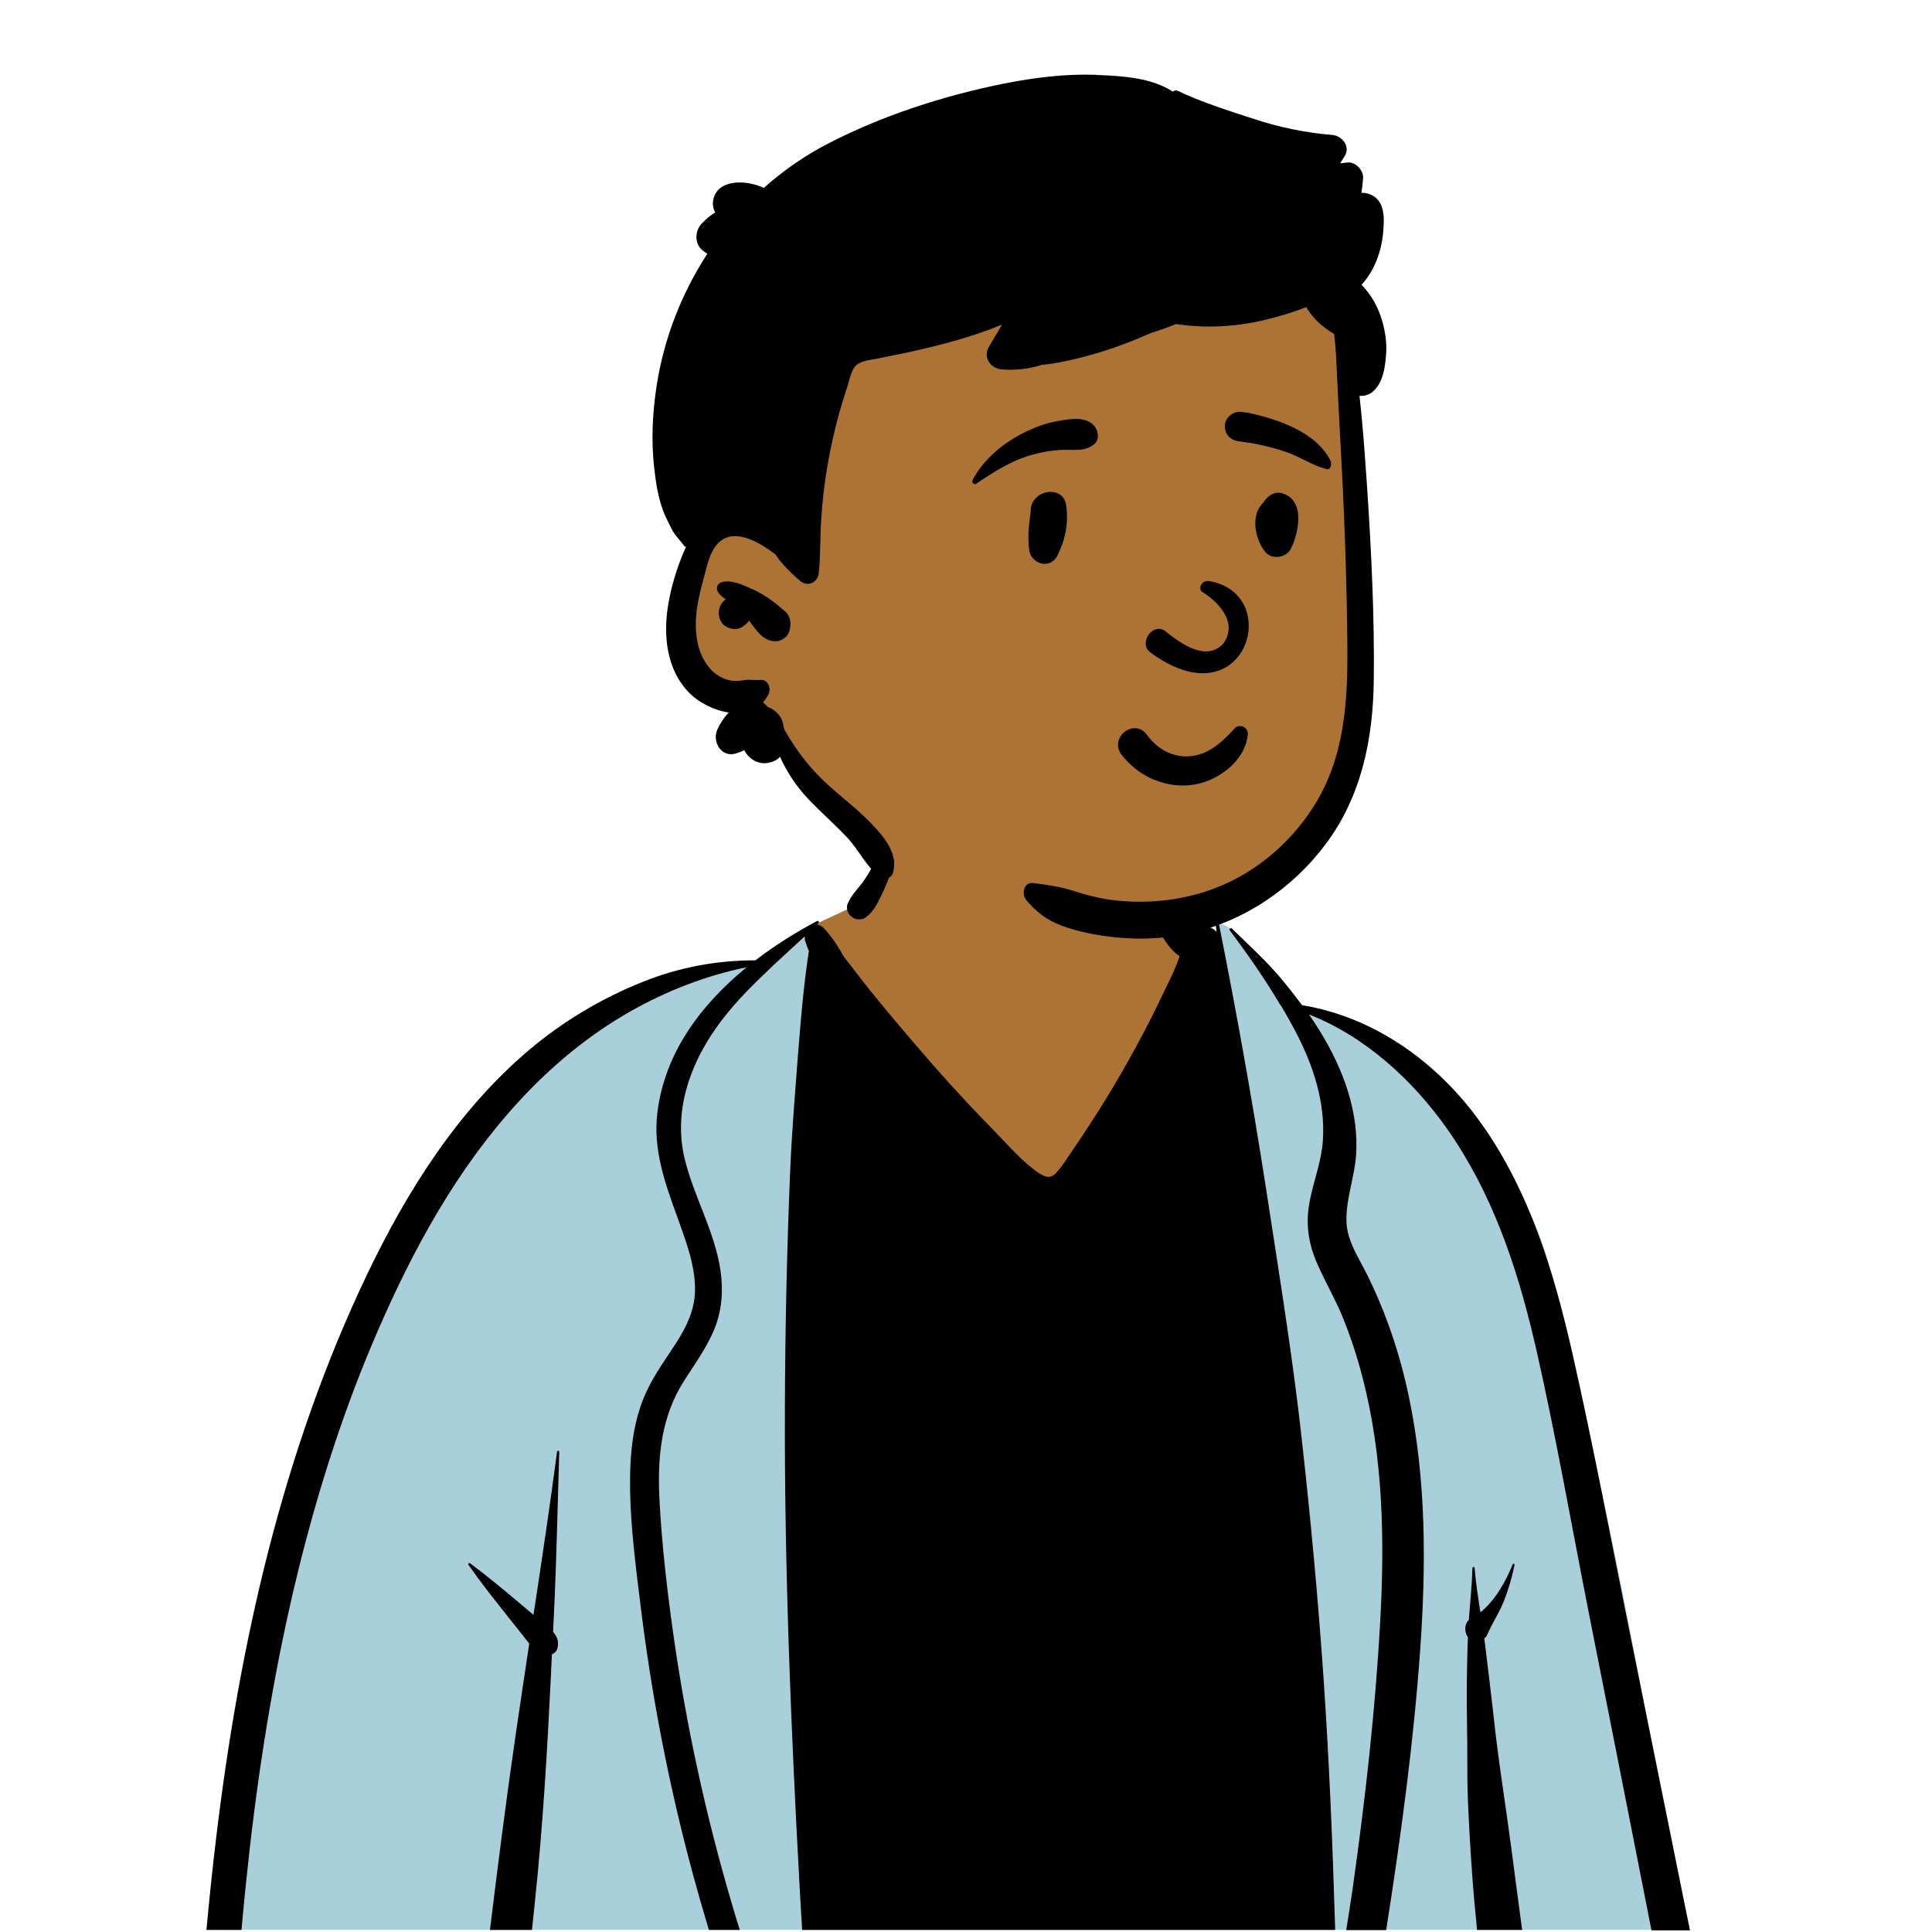
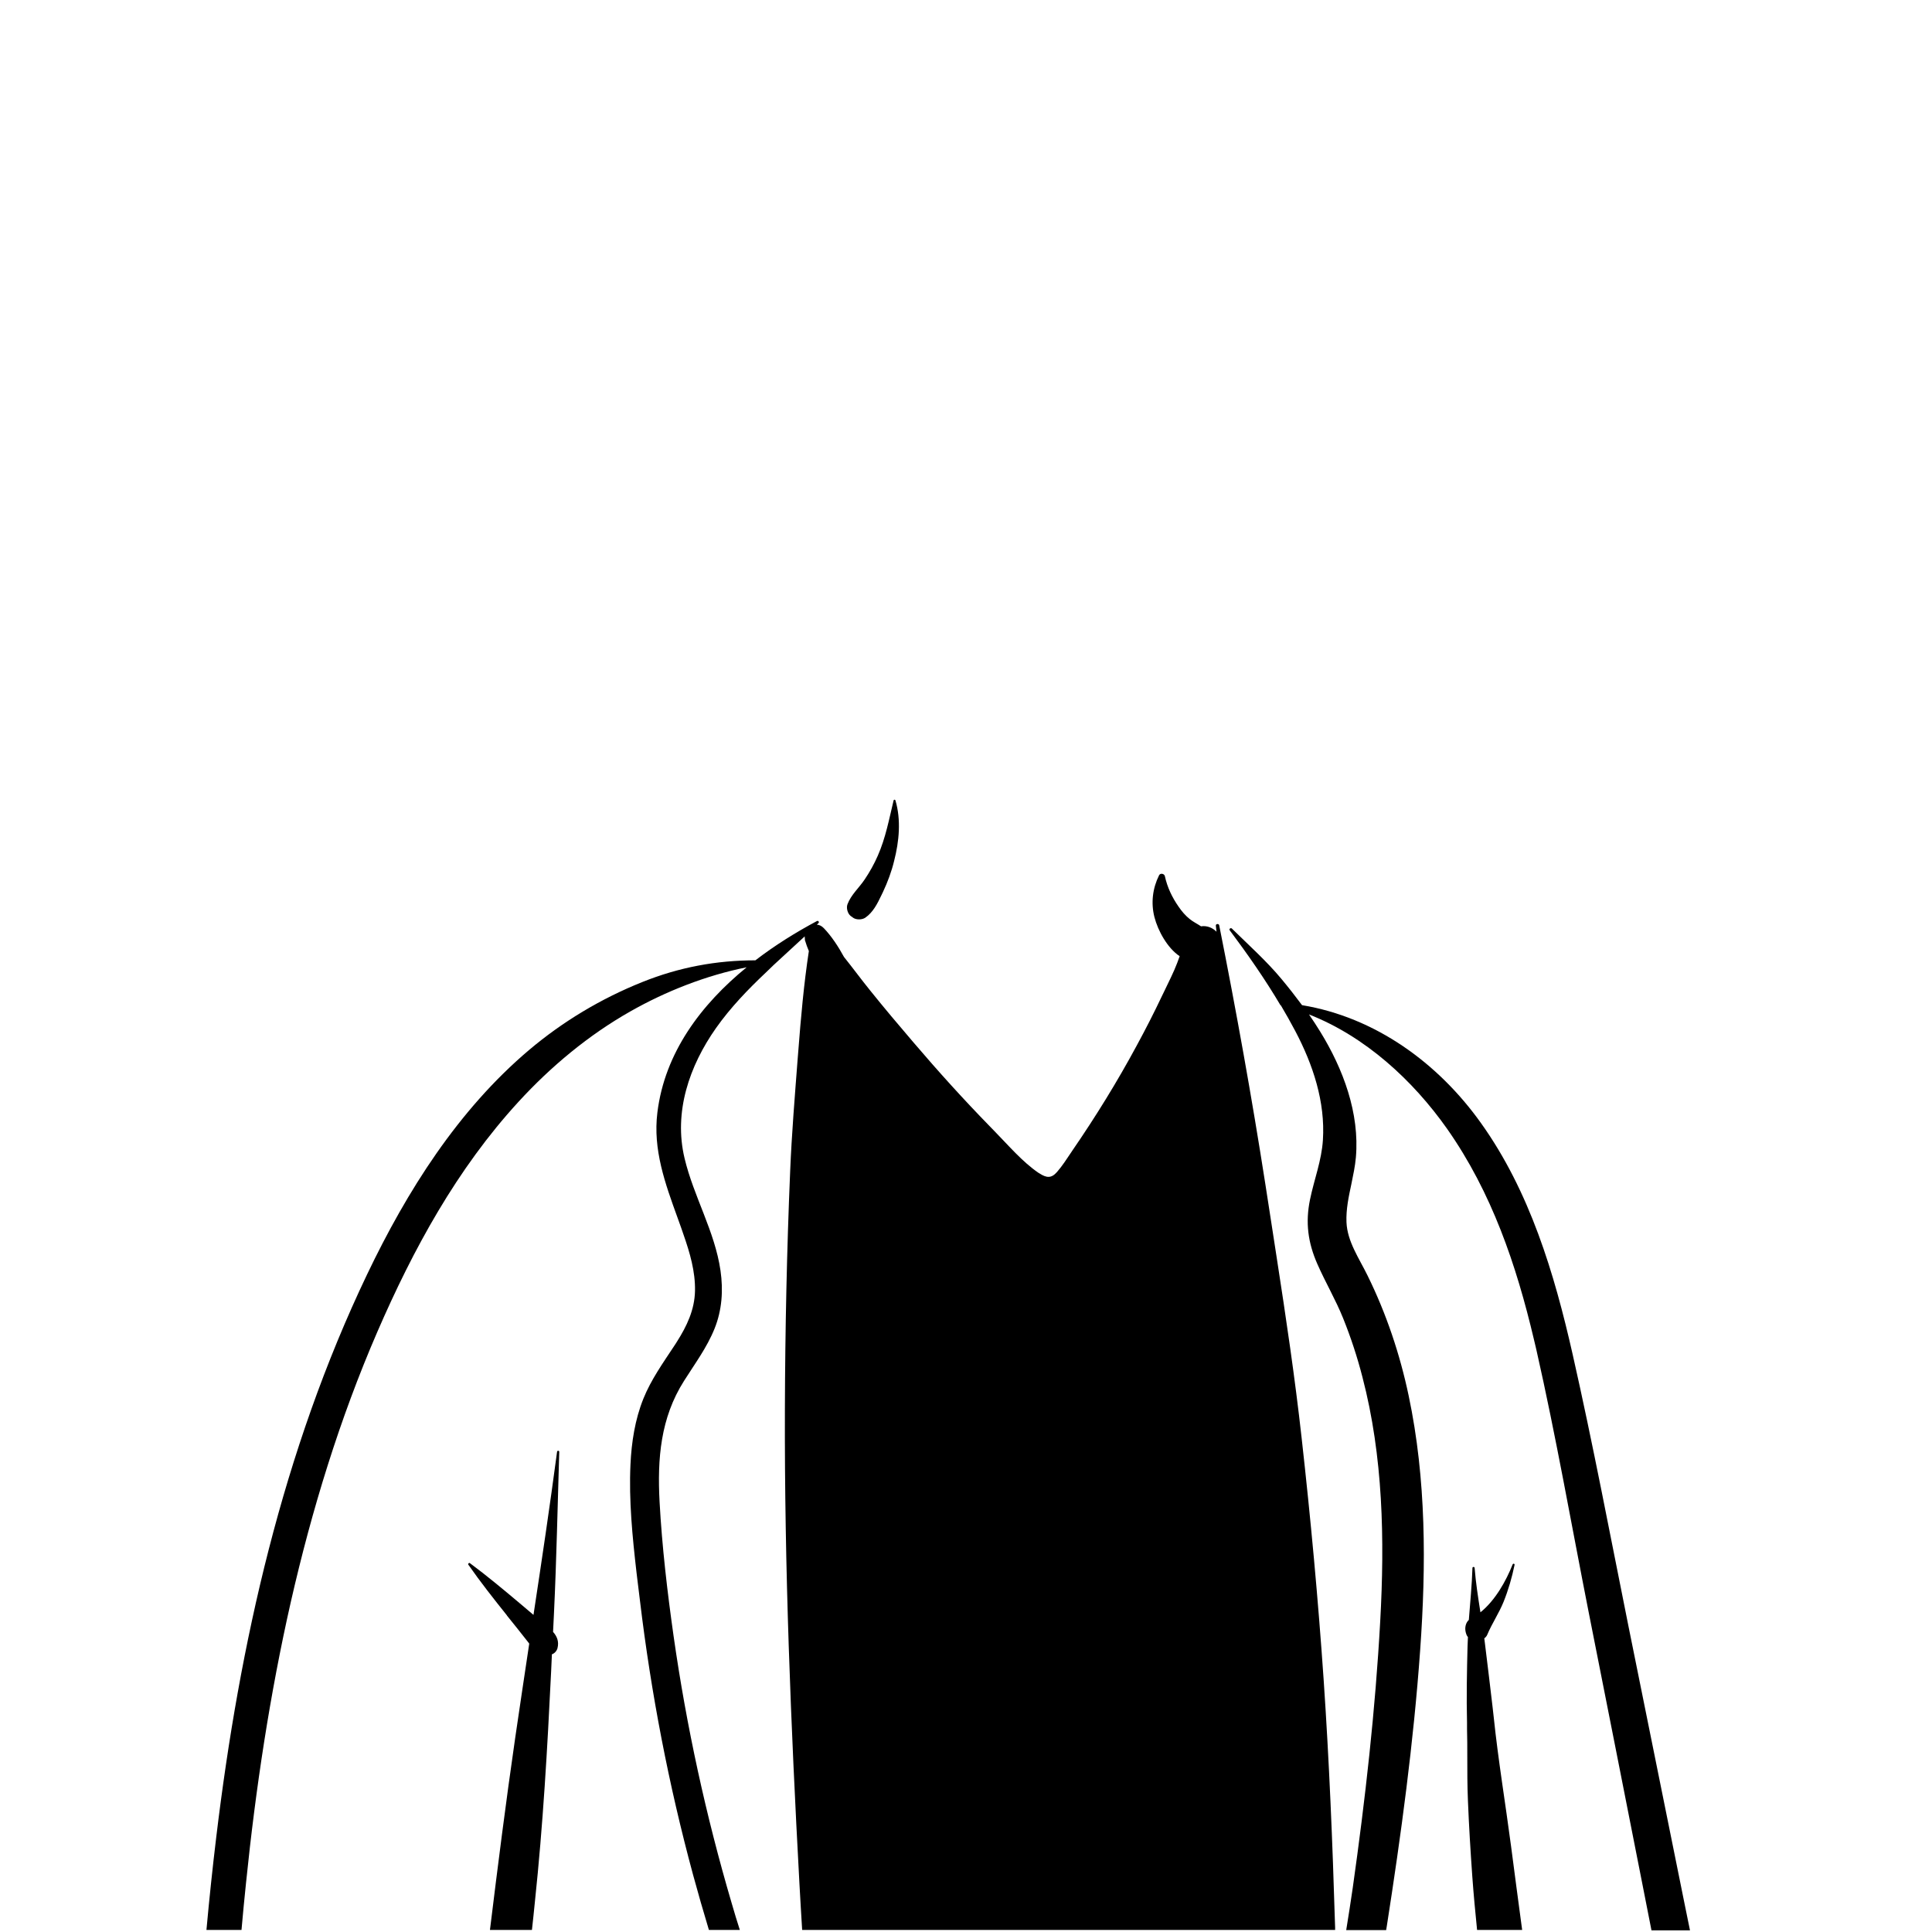
<svg xmlns="http://www.w3.org/2000/svg" version="1.1" viewBox="0 0 1500 1500">
  <defs>
    <style> .cls-1 { fill: #a9cfdb; } .cls-2 { fill-rule: evenodd; } .cls-3 { fill: #ad7334; } </style>
  </defs>
  <g>
    <g id="Layer_1">
      <g>
        <g>
-           <path class="cls-1" d="M1307.8,1498.4c-1-3.1-2.1-6.2-3.3-9.3-25.4-165-57.9-328.8-97.9-490.9-21-99.5-95.5-176.7-195.7-215.2-19.3-10.9-37.9-57.6-63.8-66.2-4.1-1.4,2.4,9.5,0,10.2-8.6,2.3-18.2,2.6-27.6-5.8-16.9-15-22.2-58.9-32.5-78.7-54.2-104.5-189.4-63.6-207.5,51.9-12.6,8.2-30.5,15.5-44.2,22.1-14.2,6.8-26.6,23.4-41.2,29.3-13,5.3-34.5,1.5-47.6,6.1-60.3,21.2-111.4,47.9-151.5,102-8.4,11.4-18,25.4-25.6,37-39.6,45.6-67.1,96.7-92.5,151.5-63.2,143.5-85.4,300.6-101.7,455.9h1132.6Z" />
-           <path class="cls-3" d="M635.3,728.7c4.7,11.1,9.4,22.3,14.1,33.4,2.8,9.6,3.8,18.9,5.1,28.9,14.9,15.1,30.6,29.4,44.4,45.6,18.7,21.9,37.9,43.3,59.6,62.2,15.2,10.3,31.2,19.2,47.8,27,1.6.6,3.2,1.2,4.8,1.7h22.5c8.8-16.8,16.7-34.2,26.6-50.4,17.2-28.1,36.3-54.9,51.2-84.4,4.2-8.2,9.4-15.7,15.6-22.5.4-2.7.7-5.4,1.1-8.1,2.8-12.2,7.7-23.6,14.1-34-7.2,1-14.9-.1-22.5-6.9-16.9-15-22.2-58.9-32.5-78.7-54.2-104.5-189.4-63.6-207.5,51.9-12.6,8.2-30.5,15.5-44.2,22.1-1.9.9-3.7,2-5.5,3.2,1.9,2.9,3.7,5.8,5.4,8.9Z" />
          <path d="M994.3,780.3c4,6.7,7.8,13.5,11.4,20.3,13.7,26,23.3,54.8,21.4,84.5-1,16-6.8,30.6-10,46.2-3.7,17.9-1.6,33.5,5.7,50.1,6.3,14.3,14.2,27.7,20,42.1,6,14.9,11,30.1,15,45.7,16.1,61.6,17.3,126.2,13.8,189.5-3.8,69.1-11.6,138.2-21.3,206.8-1.6,11-3.3,22-5.1,33h31c.2-1,.3-2,.5-3,11.1-71,20.8-142.6,25.9-214.2,4.7-65.9,4.8-132.7-8.9-197.6-6.8-32.3-17.4-63.9-32-93.5-6.4-13.1-15.7-26.3-16.3-41.3-.4-10,1.7-19.8,3.8-29.6,1.4-6.9,2.9-13.8,3.5-20.7,3-34.4-9.9-68.7-27.6-97.5-2.8-4.6-5.8-9.1-8.8-13.5,43.6,17.1,80.6,51,107.3,88.9,34.6,49.3,53.7,105.6,67.4,163.7l.9,3.8.9,3.8c15.3,67.5,27.2,135.8,40.6,203.7,14,70.7,28,141.4,41.9,212.1,2.3,11.7,4.6,23.4,6.9,35.1h29.9c-1.3-6.4-2.6-12.8-3.9-19.1-14.7-72.6-29.3-145.2-44-217.7-14.1-70.1-27.4-140.6-43.2-210.4-14.2-62.8-33.3-126.6-71.2-179.6-33.3-46.7-82.1-82.1-138.9-91.5-5.2-7-10.6-13.9-16.2-20.6-11.5-13.8-25.5-26.3-38.3-38.9-.8-.8-2.4.3-1.7,1.3,14,18.7,27.6,38.2,39.6,58.5Z" />
          <path d="M187.5,1498.4c1.1-12.1,2.2-24.3,3.5-36.4,7.5-73.4,18.5-146.4,34.8-218.3,16.3-71.5,37.9-142.1,67.1-209.5,27.9-64.4,61.9-126.7,109.6-178.7,25.2-27.5,54.5-51.9,87-70.3,27.5-15.6,58.7-27.9,90.2-34.2-35.4,28.9-63.6,66.3-69.3,112.7-3.6,28.8,6,55.1,15.6,81.6.9,2.5,1.8,5,2.7,7.5l.8,2.3,1.2,3.5c4.9,14,9.2,28.6,8.9,43.6-.3,14.8-6.4,27.5-14.1,39.6l-1,1.6-1,1.5c-8.8,13.4-18,26.2-24,41.1-6.5,16.2-9.2,33.7-10,51.1-1.3,27.7,1.5,56,4.7,83.8l.6,5,2.1,17.1c8.6,71.7,22.3,142.8,41.2,212.6,3.9,14.3,8,28.6,12.3,42.8h24c-2.2-6.9-4.3-13.7-6.3-20.7-20-67.9-35.1-137.2-45.1-207.3-4.9-34.6-9-69.5-10.9-104.4-1.8-33.4.7-65.1,19-93.9,8.4-13.3,17.8-25.9,23.7-40.6,5.8-14.4,6.8-29.8,4.6-45-4.4-30.5-20.8-57.4-27.9-87.2-8.6-35.9,3.7-71.7,24.4-101.1,11.3-16,24.8-30,38.9-43.3l2.9-2.8,2.9-2.8c8-7.5,16.2-14.8,24.2-22.3,0,.8,0,1.6.2,2.4h-.2s.3,1,.3,1c.8,2.7,1.8,5.4,2.9,8-3.9,25.7-6.2,51.7-8.2,77.7l-.5,6.2c-2.2,28.9-4.6,57.8-5.8,86.8-2.6,61.5-3.9,123-4.1,184.6-.4,123.1,4.6,246,11.3,368.9.7,11.9,1.3,23.8,2.1,35.8h413.8c0-1.5,0-3-.1-4.5-1.9-63.3-4.5-126.5-8.8-189.6-4.3-62.7-10.1-125.3-17.1-187.8-5.2-46.8-12.1-93.2-19.3-139.7l-4.3-27.9-4.6-29.7c-10.5-67.2-22.5-134.1-35.8-200.8-.3-1.5-2.8-1.2-2.6.3l.5,4.7c-3.1-3.2-7.6-4.9-12-4.2-3-2-6.2-3.5-9-5.8-3.3-2.7-6-5.9-8.4-9.4-5.1-7.3-8.8-15.1-10.7-23.8-.5-2-3.6-2.5-4.5-.6-5,10.1-6.4,21.4-3.6,32.4,2.7,10.6,10.1,24.1,19.6,30.4-.6,1.7-1.3,3.5-1.9,5.2-2.8,7.4-6.5,14.5-9.9,21.7l-1.9,3.9c-6.2,13.1-12.8,26-19.7,38.7-15.1,28-31.9,55.2-49.9,81.4l-.8,1.2c-3.5,5.2-7,10.7-11.1,15.4-4.5,5.2-8.3,4.6-13.7,1.1l-.7-.4c-12.6-8.6-23.5-21.5-34.1-32.3l-3.4-3.5c-20.6-21.1-40.4-43-59.5-65.4-11.4-13.3-22.7-26.7-33.7-40.4-6.9-8.5-13.4-17.4-20.3-26-4.5-8.2-9.6-16-15.6-22.3-1.7-1.8-3.6-2.7-5.5-2.8.4-.4.8-.8,1.3-1.2.8-.8-.2-2.1-1.2-1.6-16.3,8.7-32.6,18.8-47.8,30.5-30.3,0-59.3,5.4-87.9,16.9-31.9,12.8-61.5,30.5-87.8,52.7-55.2,46.7-94.8,109.5-125.7,174.1-65.6,137.2-99.1,286.7-117.2,437.1-2.9,24-5.4,47.9-7.6,72h27.3Z" />
          <path d="M661,711.5l1.3,1c2.5,1.8,7,1.7,9.5,0,6-4.1,9.4-10.9,12.5-17.4l1.3-2.7c3.6-7.7,6.6-15.7,8.6-24,3.9-15.2,5.5-31.9,1-47-.2-.7-1.2-.7-1.4,0-3.5,14.5-6.2,29.2-12.3,43-2.8,6.4-6.2,12.5-10.1,18.3-4.3,6.5-10.6,11.9-13.4,19.3-1.1,2.8,0,7.2,2.4,9.1.2.2.4.3.6.5Z" />
          <path d="M393.5,1254.2c5.4,6.7,10.8,13.4,16.1,20.2l1.3,1.7c-3.7,24.4-7.3,48.8-10.9,73.2-7.2,49.6-13.5,99.3-19.6,149.1h32.6c.8-7.3,1.6-14.6,2.3-21.9,6.3-59.5,9.7-119.1,12.6-178.8l.6-13.3c2.1-.7,3.7-2.6,4.3-4.6,1.4-5.4-.4-9.4-3.4-12.8l.7-14.3c2-41.8,2.8-83.7,4.1-125.5,0-1.1-1.6-1.1-1.7,0-5.6,42.3-11.9,84.5-18.3,126.6l-11-9.3c-12.6-10.6-25.2-21.1-38.4-30.9-.7-.5-1.6.5-1.2,1.2,9.5,13.6,19.6,26.4,30,39.4Z" />
          <path d="M1138.3,1268.3c.2.9.7,1.9,1.4,2.7-.1,2.4-.2,4.8-.3,7.2-.5,19.7-.9,39.5-.4,59.2v5.1c.2,6.8.2,13.6.2,20.4,0,11.7,0,23.4.5,35.1.8,19.7,2,39.4,3.4,59,1,13.8,2.3,27.6,3.7,41.4h35c-2.9-21.6-5.8-43.3-8.6-64.9-4.4-33.5-10-66.9-13.5-100.5l-.9-8c-1.8-16.1-3.9-32.1-5.8-48.2l-.3-2.4-.3-2.4c1-.7,1.8-1.6,2.3-2.8,3.7-8.8,9.1-16.7,12.7-25.6,3.7-9.2,6.5-18.9,8.5-28.6.2-1-1.1-1.3-1.5-.4-5,12.7-13.5,28-25,37.2-1.8-11.5-3.6-22.9-4.5-34.4,0-1.1-1.7-1.1-1.7,0-.4,13.4-1.8,26.9-2.8,40.3-2.5,2.3-3.2,6-2.5,9.2l.3,1.2Z" />
        </g>
        <g>
          <g>
-             <path class="cls-3" d="M1047.7,419.6c-3.3-28.6,1-88.4,1.2-92.1,1.8-23-9-113.7-29.3-105.4-34.1-27-79.6-33-122.1-35.8-88.3-5.9-182.3,7.7-250.5,67.1-33.7,30.9-66.6,75.8-63.9,122.5-30.6,44.3-73.8,105.1-35.7,156.9,13,16.5,33.6,22.7,49.9,35.2,32.8,26.5,53.4,64.4,86.5,90.7,87.7,78.8,236.6,95.3,322.8,5.6,66.6-64.9,55.9-162,44.1-244.8-7.9-55.6,3.3,55.8-3,0Z" />
-             <path class="cls-2" d="M851.5,58.1c-24.1-.9-48.4,2.1-72,6.8-46.9,9.4-94.9,24.9-137.4,47-17.8,9.3-34.3,20.8-49.1,34-13.4-6.4-34.6-6.9-38.9,7.8-1.2,4.2-.6,8,1.2,11.3-.5.3-1,.6-1.5.9-3.4,2.3-5.2,3.9-7.3,6l-1.7,1.7c-5.2,5.3-5.7,15,0,20.2l.8.7.5.4c1,.8,2,1.5,3.1,2.1-20.1,30.8-33.7,65.8-39.4,102.5-3.3,21.5-4.3,43-1.8,64.7,1.2,10.6,3,21.9,6.7,31.9,1.8,4.9,4.3,9.6,6.6,14.3,2.5,5.1,6.6,8.9,9.9,13.4.4.5.9.7,1.5.7-1,2.1-1.9,4.2-2.8,6.3-4.9,12.1-8.8,25.1-11,38-4.2,24.3-1.6,51.6,16.9,69.8,7.4,7.2,18.8,13,30,14.6-3.6,3.7-6.5,8.1-8.8,13.1-4.3,9.4,2.9,22.2,14.4,18.7,2.2-.7,4.3-1.5,6.5-2.5,3.3,6.6,10.4,11,17.9,9.9,4.4-.7,7.6-2.4,9.8-4.8,5.5,12.1,12.7,23,21.9,32.7,9.7,10.3,20.4,19.5,30.1,29.8,9.4,10,15,23,26.1,31.3,3.4,2.6,8.7-.2,9.7-3.9,3.8-14.7-6.4-27-16-37.1l-1.2-1.3c-10.3-10.7-22.2-19.7-33.2-29.6-11.4-10.4-20.6-21.4-28.8-34.4-.7-1.1-1.4-2.3-2.1-3.4l-3.2-5.3c-.2-.8-.3-1.5-.6-2.3-.2-3-1.2-5.8-3.1-8.4-2.4-3.2-5.6-5.7-9.1-6.8-1.2-1.3-2.4-2.5-3.7-3.6,1.6-1.8,3-3.9,4.3-6.3,2.2-4.5-.4-11.7-6.4-11.1-1.8.2-3.6,0-5.3,0-1.9,0-3.9-.2-5.8,0-.5,0-.9.1-1.4.2-3.2.4-6.5.9-9.7.4-6.7-1-12.7-4.6-17.1-9.7-10.9-12.7-12.1-31-9.8-46.8,1-7.1,2.7-14,4.6-21l2.8-10.6c1.6-5.9,3.6-12.1,7.4-16.9,11.9-15.1,32.4-3.3,44.6,5.9l1.1.8c.1,0,.2.1.3.1.7,1.1,1.3,2.1,2.1,3.1,4,5.4,8.9,10.2,13.9,14.8l1,.9c.7.6,1.4,1.2,2.1,1.8,5.9,5.2,13.8,1.4,14.6-6,1.4-13.9,1-28,1.9-42,.9-14,2.5-27.9,4.9-41.8,2.4-13.8,5.5-27.5,9.2-40.9,1.9-6.7,4-13.4,6.2-20.1,1.7-5.1,2.9-13.4,7.4-17,4-3.2,11.6-3.8,16.5-4.8,6.9-1.5,13.8-2.8,20.7-4.2,12.9-2.8,25.7-5.8,38.4-9.4,12.6-3.5,25-7.7,37.1-12.7-3.5,5.8-6.9,11.6-10.3,17.5-4.7,8,1.5,16.6,9.9,17.3,8.7.7,17.5,0,25.9-2,1.8-.4,3.5-.9,5-1.5,9.3-.7,18.8-2.8,27.5-4.9l4.1-1c16.6-4.2,32.6-9.9,48.3-16.6,1.8-.8,3.5-1.5,5.3-2.3,6.5-2,13-4.3,19.3-6.9,23.4,3.5,47.2,2.2,70.2-3.5,9.9-2.4,20.7-5.5,30.9-9.7,5.1,8.7,12.9,15.8,21.7,20.9,1,7.6,1.5,15.2,1.8,22.7,1.1,24.1,2.4,48.2,3.7,72.3l.4,7.8c2.5,46.8,4,93.8,4.4,140.7.3,42.7-2.3,84.9-25.4,122.1-19.5,31.4-49.9,56.3-85.3,67.5-21.7,6.9-44.7,9.1-67.4,6.9-11.1-1.1-22-3.6-32.6-7l-1.5-.5c-10.6-3.3-20.7-4.9-31.8-6.2-7.3-.9-9.1,8.6-5.4,13.1,7.8,9.4,16.1,15.7,27.6,20,10.4,3.8,21.5,6.3,32.5,7.9,22.7,3.3,45.6,2.9,68-2.2,41.6-9.5,78.4-34.5,104-68.4,28.1-37.2,37.2-81.8,37.8-127.6.6-49.1-1.8-98.4-5-147.4l-.7-10.1c-1.5-21.2-3-42.5-5.4-63.6,4,.4,8.2-.8,11.5-4.3,6.6-6.6,8.2-16.8,9-25.9l.2-2.5c.6-8.5-.7-17.1-3-25.2-3.2-11.1-8.5-20.5-16.1-28.3,10.1-10.9,15.6-26.3,16.8-40.9.9-10.5,1.7-24.3-9.9-29.2-2.3-1-4.7-1.3-7-1.3.6-3.7,1-7.5,1.3-11.4.4-6.1-5.9-12.8-12.1-12.1-1.9.2-3.8.4-5.7.6,1.1-1.8,2.3-3.6,3.4-5.4,4.9-7.5-1.7-15.9-9.5-16.6-20.7-1.7-41.1-5.9-60.8-12.4-19.8-6.5-40.5-12.9-59.3-21.9-1.3-.6-2.8-.2-3.7.7-15.8-10.6-38.8-12.2-57-12.9h-1.9ZM583.9,457.4c-7-3.3-16.5-7.7-23.8-5.3-3.3,1.1-4.3,4.6-2.8,7.2h-.1l.3.5c1.4,2.1,3.2,3.5,5.1,4.9l.9.6c-2.5,1.7-4.3,4.3-5.1,7.5-1.3,5.1.8,11.4,5.7,13.9,1.9,1,4,1.6,6.2,1.7,3.1.1,5.7-1.3,8-3.1l.7-.5c1-.8,1.9-1.9,2.5-3.1,5.6,7.3,10.4,15.9,20.4,16.2,4.8.1,10.2-3.7,11.1-8.5.1-.5.2-.9.3-1.4.9-4.5.3-9.8-3.5-13.1-7.4-6.5-15.1-12.6-24.2-16.8-.6-.3-1.1-.5-1.7-.8Z" />
-           </g>
-           <path class="cls-2" d="M967.7,320.4l-2.2-.4c-2.6-.5-5.1-.3-7.4.6-2.2.9-4.1,2.5-5.5,4.7-1.8,3-2,5.5-1.2,8.9.6,2.6,2.1,4.5,3.9,5.9,1.9,1.5,4.4,2.3,7,2.6,11.8,1.4,23.4,4,34.7,7.7,5.3,1.7,10.3,4.1,15.2,6.5l4.3,2.1c3.9,1.9,8,3.8,13.1,5.1.4.1.8.2,1.2.3,1.4-.4,1.7-1,2-1.4v-.2c.5-.5.9-1.2.5-4.5-11.2-23.2-41.9-33.1-65.6-38.1ZM820.8,327l2.8-.5c8.8-1.5,19.7-3,25.9,4.1,3.3,3.7,4.4,10.7,0,14.3-5.8,4.7-12.1,4.5-18.7,4.4-2.3,0-4.6-.1-7,0-7.7.4-15.1,1.7-22.5,3.8-16.3,4.6-29.5,13.1-43.4,22.5-1.8,1.2-3.7-1.1-2.8-2.8,8-15.7,23.6-28.6,39.1-36.5,8.3-4.2,17.4-7.7,26.6-9.3ZM800.2,395.6c1.3-15.7,25.1-19.2,27.5-3.7,2.1,13.9-.4,26.7-6.6,39.2-6,11.9-21,6.4-22.1-4.5-1.1-10.7-.3-17.2.5-23.7.3-2.3.6-4.7.8-7.2ZM995.8,383c-5.8-1.7-10.6,1.3-13.9,5.7-.4.5-.7,1-1,1.5-10.4,9.5-6.5,28.9,1.7,38.6,5,5.9,16.1,4.2,19.5-2.5,6.3-12.4,11.6-38-6.4-43.2ZM949.7,499.8c12.3-17.2-5.1-33.4-16.5-40.4-3-2.1-.6-9.3,5.8-8.2,58.1,10,28,110.1-46.2,55.1-8.8-7.1,1.9-22.8,11.4-16.7.5.4,1,.8,1.5,1.2,10.7,8.3,30.3,23.4,44.1,8.9ZM896.5,605.6c-10.2-4.1-19.2-11.1-25.9-19.9-2.3-3.1-2.9-6.3-2.4-9.3.5-3.3,2.5-6.4,5.2-8.4,2.7-2,6.1-3,9.3-2.5,2.8.4,5.7,2,7.9,5.2l.5.6c3.9,5.3,9.1,9.7,14.9,12.5,5.6,2.7,12,4,18.5,3.3,12.4-1.4,21-8.1,30.1-17.3,1.1-1.2,2.3-2.3,3.4-3.6.7-1.1,1.7-1.8,2.8-2.2,1.2-.4,2.6-.4,3.9,0,1.2.4,2.3,1.2,3.1,2.3.7,1,1.1,2.3,1,3.8-.8,9.5-5.8,17.9-12.8,24.6-7.8,7.4-18.2,12.5-27.9,14.3-10.7,2-21.7.6-31.6-3.5Z" />
+             </g>
        </g>
      </g>
    </g>
  </g>
</svg>